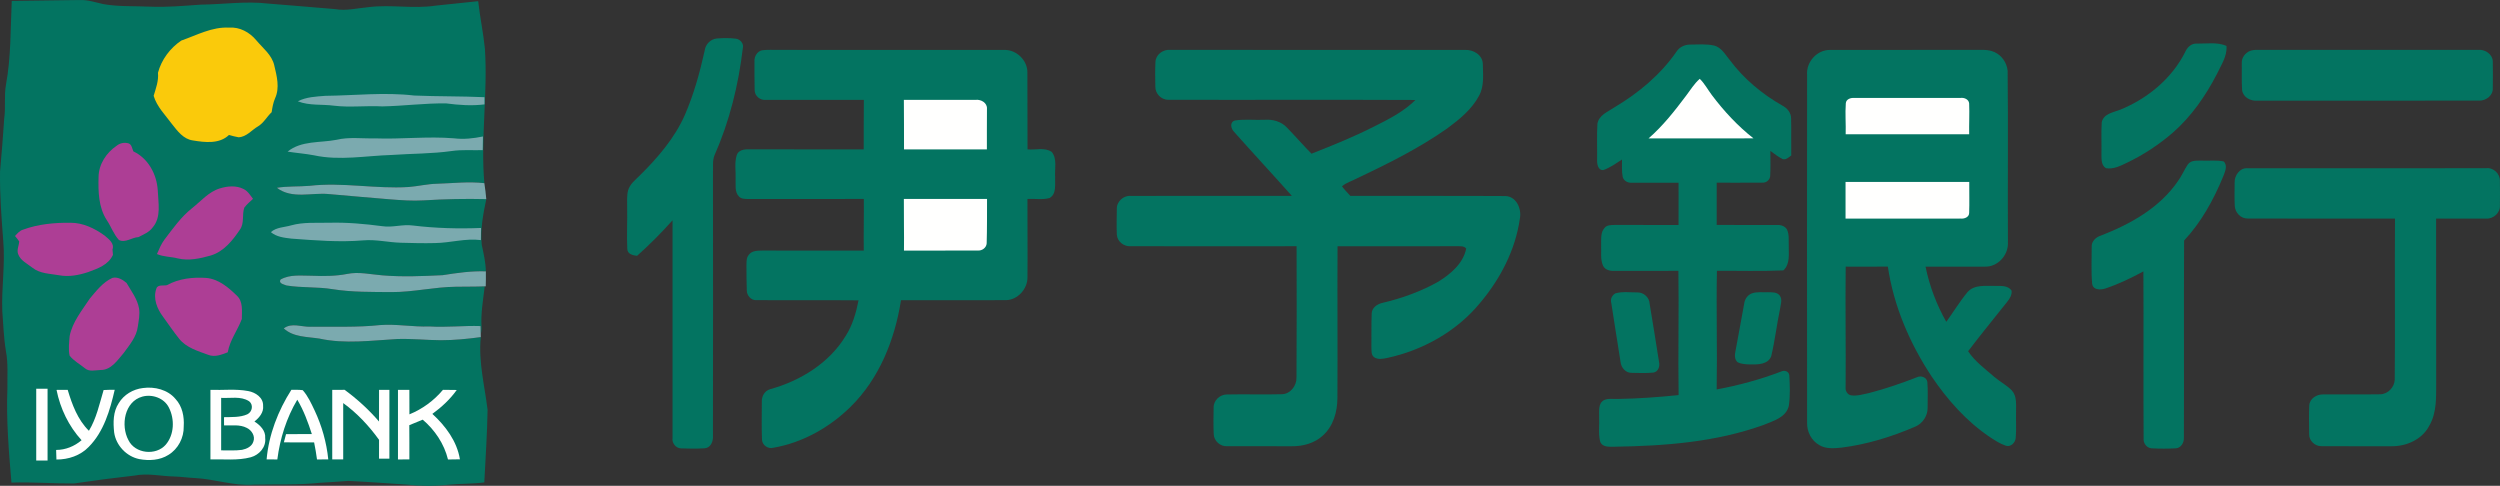
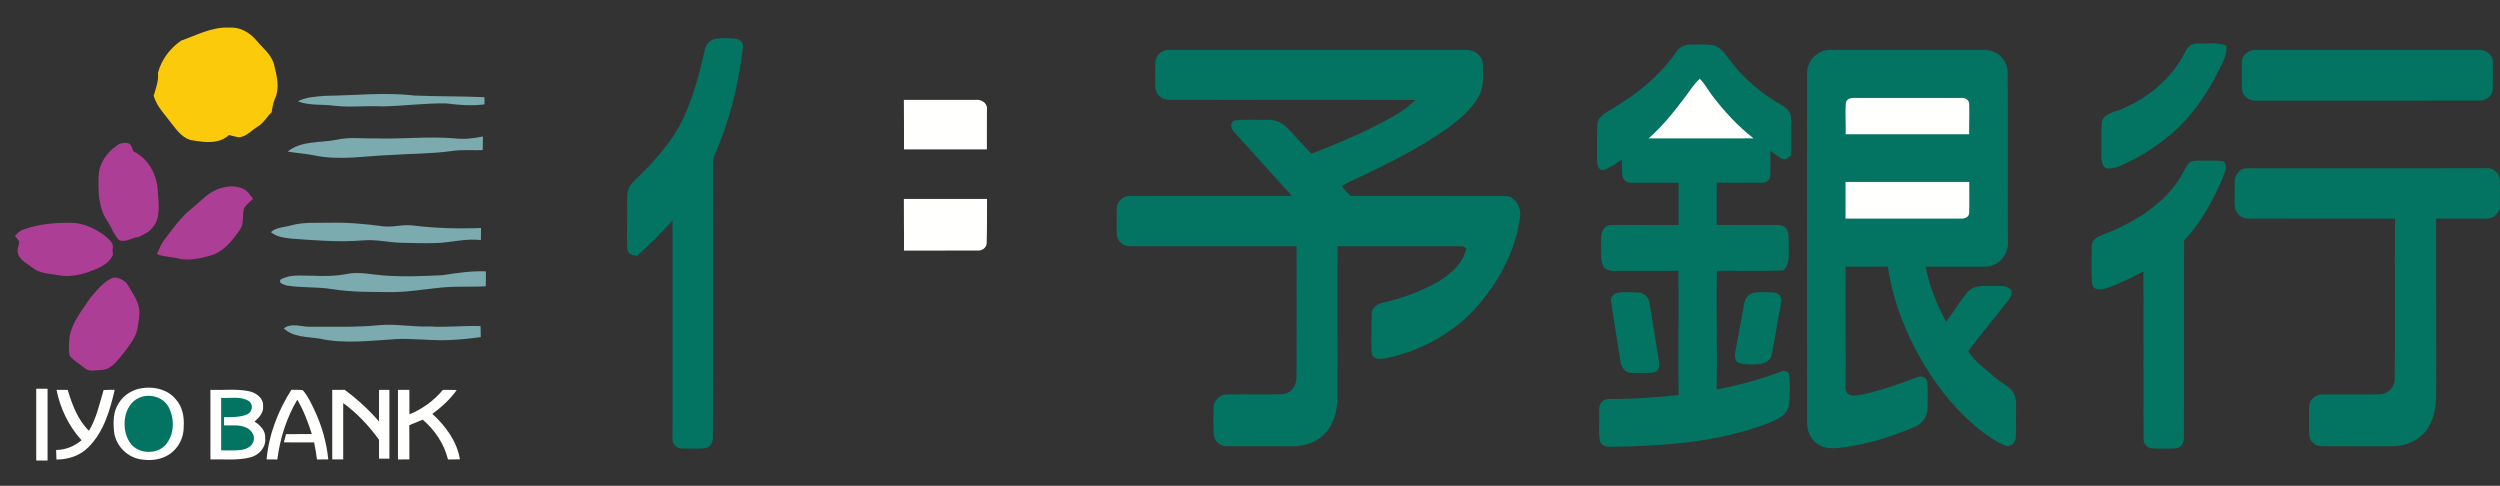
<svg xmlns="http://www.w3.org/2000/svg" xmlns:ns1="http://www.inkscape.org/namespaces/inkscape" xmlns:ns2="http://sodipodi.sourceforge.net/DTD/sodipodi-0.dtd" width="1322.558pt" height="257.004pt" viewBox="0 0 1322.558 257.004" version="1.1" id="svg4184" ns1:version="0.91 r13725" ns2:docname="Iyo Bank Logo.svg">
  <rect x="0" y="0" width="1322.558" height="257.004" fill="#333333" stroke="none" />
  <defs id="defs4266" />
  <ns2:namedview pagecolor="#ffffff" bordercolor="#666666" borderopacity="1" objecttolerance="10" gridtolerance="10" guidetolerance="10" ns1:pageopacity="0" ns1:pageshadow="2" ns1:window-width="1366" ns1:window-height="705" id="namedview4264" showgrid="false" fit-margin-top="0" fit-margin-left="0" fit-margin-right="0" fit-margin-bottom="0" ns1:zoom="0.5924612" ns1:cx="736.93603" ns1:cy="160.4465" ns1:window-x="-8" ns1:window-y="-8" ns1:window-maximized="1" ns1:current-layer="svg4184" />
-   <path d="m 6.214,0.487 c 11.97,-0.12 23.93,-0.35 35.9,-0.47 4.33,-0.19 8.45,1.27 12.62,2.17 8.09,1.41 16.32,0.95 24.48,1.33 9,0.4 17.98,-0.44 26.95,-1.06 11.89,-0.14 23.78,-1.95 35.67,-0.57 11.81,0.89 23.61,1.99 35.42,2.93 5.95,1.06 11.88,-0.54 17.8,-1.04 11.81,-1.5 23.77,1.03 35.56,-0.82 7.45,-0.81 14.91,-1.52 22.36,-2.33 0.93,8.39 2.7,16.67 3.55,25.07 1.6,23.73 -2.35,47.48 -0.29,71.2 -8.33,-0.98 -16.69,0.06 -25.03,0.3 -5.06,0.1 -10,1.33 -15.03,1.73 -17.51,1.1 -35.02,-2.64 -52.5,-0.62 -5.74,0.48 -11.53,0.1 -17.23,1.04 8.1,6.19 18.48,2.37 27.71,3.34 10.65,0.99 21.31,1.82 31.96,2.75 6,0.47 12.03,0.94 18.05,0.57 11.01,-0.69 22.06,-0.94 33.09,-0.66 -1.67,7.93 -3.21,16.05 -2.4,24.18 1,4.63 2.07,9.25 2.18,14.02 -7.7,-0.27 -15.31,0.84 -22.89,2.03 -10.64,0.52 -21.34,0.98 -31.97,0.08 -6.16,-0.49 -12.38,-2.01 -18.55,-0.74 -6.08,1.19 -12.3,1.21 -18.47,0.96 -5.58,0.03 -11.71,-0.9 -16.77,2.02 -1.16,2.1 1.78,2.53 3.17,3.13 8.04,1.32 16.29,0.63 24.34,1.95 10.35,1.66 20.85,1.45 31.3,1.55 11.39,0.04 22.55,-2.71 33.93,-2.83 5.1,-0.09 10.21,0 15.31,-0.21 -0.89,7.36 -2.21,14.77 -1.64,22.2 -0.03,1.05 -0.19,2.09 -0.47,3.11 -0.04,-1.43 -0.07,-2.87 -0.09,-4.3 -9.02,-0.3 -18.02,0.78 -27.04,0.2 -8.72,0.34 -17.39,-1.39 -26.1,-0.73 -12.22,1.31 -24.53,0.74 -36.79,0.9 -4.68,0.17 -10.09,-2.35 -14.19,0.87 5.09,4.72 12.46,4.38 18.87,5.39 13.6,2.99 27.58,0.98 41.3,0.22 7.64,-0.24 15.25,0.59 22.88,0.65 7.09,-0.01 14.16,-0.69 21.19,-1.66 -1.31,12.92 2.02,25.68 3.59,38.42 -0.21,12.83 -1.09,25.63 -1.74,38.44 -6.27,0.84 -12.6,0.6 -18.88,1.22 -7.42,0.82 -14.93,0.77 -22.34,-0.08 -10.26,-0.68 -20.51,-1.44 -30.77,-1.93 -4.94,0.41 -9.89,0.68 -14.84,0.99 -11.69,1.24 -23.46,0.7 -35.19,0.98 -10.49,0.79 -20.6,-2.96 -31,-3.48 -3.68,-0.16 -7.34,-0.72 -11.02,-0.82 -7,-0.14 -14.02,-1.89 -21,-0.49 -10.7,1.19 -21.37,2.59 -32.02,4.18 -11.03,0.08 -22.04,-0.84 -33.08,-0.47 -1.41,-16.51 -2.79,-33.07 -2.15,-49.65 -0.09,-6.65 0.47,-13.37 -0.78,-19.94 -1.17,-6.97 -1.38,-14.05 -1.92,-21.08 -0.47,-12.35 1.58,-24.69 0.52,-37.03 -0.94,-12.27 -1.9,-24.57 -1.71,-36.88 0.82,-9.37 1.62,-18.75 2.22,-28.14 0.84,-5.95 -0.16,-11.99 0.94,-17.92 2.68,-14.57 2.35,-29.43 3.03,-44.17 z" id="path4188" ns1:connector-curvature="0" style="fill:#037461" />
  <path d="m 95.924,21.457 c 8.22,-2.87 16.26,-7.33 25.25,-6.84 5.6,-0.45 10.9,2.46 14.4,6.69 3.48,4.17 8.27,7.72 9.52,13.29 1.34,5.62 2.98,11.84 0.44,17.38 -1.02,2.34 -1.45,4.87 -1.82,7.38 -2.53,2.37 -4.17,5.66 -7.2,7.48 -3.4,1.97 -6.08,5.6 -10.3,5.79 -1.73,-0.27 -3.4,-0.78 -5.08,-1.23 -5.05,4.87 -12.75,3.96 -19.09,2.9 -4.99,-0.66 -8.18,-5 -11.07,-8.67 -3.5,-4.77 -7.97,-9.12 -9.69,-14.93 1.19,-4 2.71,-7.92 2.28,-12.19 1.84,-6.94 6.43,-13.07 12.36,-17.05 z" id="path4190" ns1:connector-curvature="0" style="fill:#faca0b" />
  <path d="m 372.804,26.727 c 0.39,-3.26 3.07,-6.04 6.37,-6.36 3.32,-0.27 6.68,-0.31 9.99,0.08 2.4,0.26 4.47,2.58 3.8,5.05 -2.29,19.48 -7.06,38.78 -15.01,56.74 -1.16,2.99 -0.59,6.27 -0.78,9.4 0.04,46.34 0.08,92.68 -0.01,139.02 0.2,2.81 -1.19,6.28 -4.39,6.5 -4.17,0.27 -8.36,0.2 -12.52,0.05 -2.72,-0.07 -4.87,-2.84 -4.47,-5.49 -0.01,-38.39 -0.04,-76.78 0,-115.17 -5.89,6.62 -12.15,12.9 -18.76,18.8 -2.22,-0.25 -5.16,-0.94 -5.18,-3.73 -0.33,-7.33 0.08,-14.67 -0.06,-22.01 0.07,-3.01 -0.3,-6.11 0.54,-9.05 0.99,-3.23 3.77,-5.36 6.06,-7.65 9.52,-9.4 18.49,-19.76 23.93,-32.11 4.74,-10.93 7.92,-22.46 10.49,-34.07 z" id="path4192" ns1:connector-curvature="0" style="fill:#037461" />
  <path d="m 1155.964,27.607 c 1.06,-2.46 3.21,-4.7 6.1,-4.54 5.25,0.11 10.82,-0.93 15.8,1.22 0.43,5.54 -2.9,10.21 -5.13,14.99 -5.93,11.45 -13.42,22.27 -23.16,30.81 -7.29,6.32 -15.4,11.7 -24.1,15.87 -3.54,1.69 -7.31,3.72 -11.36,3.03 -2.56,-1.5 -2.37,-4.82 -2.4,-7.38 0.12,-5.67 -0.2,-11.35 0.16,-17 1.03,-4.48 6.08,-5.13 9.69,-6.54 14.43,-5.84 27.32,-16.42 34.4,-30.46 z" id="path4194" ns1:connector-curvature="0" style="fill:#037461" />
  <path d="m 886.904,27.297 c 1.56,-2.41 4.38,-3.7 7.21,-3.71 4.14,-0.02 8.37,-0.4 12.46,0.46 4.05,0.87 6.07,4.81 8.53,7.73 7.4,9.91 17.08,17.99 27.81,24.08 2.55,1.31 4.62,3.79 4.62,6.78 0.18,6.53 -0.03,13.07 0.08,19.6 -1.3,0.96 -2.71,2.37 -4.46,1.97 -2.38,-1.17 -4.45,-2.85 -6.59,-4.37 -0.01,4.29 0.15,8.58 -0.08,12.86 0.13,2.23 -2.03,4.14 -4.21,3.92 -8.04,0.11 -16.08,-0.02 -24.11,0.03 -0.01,7.46 0,14.91 0,22.36 10.67,0.03 21.34,-0.03 32.02,0.01 1.98,-0.08 4.19,0.61 5.2,2.47 1.19,2.55 0.8,5.47 0.9,8.19 -0.11,4.57 0.89,9.88 -2.84,13.37 -11.71,0.51 -23.44,0.14 -35.16,0.21 -0.4,20.92 0.24,41.85 -0.13,62.77 11.61,-2.17 23.04,-5.26 34.08,-9.47 1.76,-0.94 4.2,-0.09 4.35,2.06 0.29,5.38 0.54,10.88 -0.29,16.22 -1.53,6.05 -8.15,7.81 -13.2,9.91 -25.21,9.13 -52.31,11.17 -78.92,11.57 -2.76,0.02 -6.64,0.44 -7.69,-2.85 -1.02,-4.17 -0.29,-8.55 -0.51,-12.8 0.1,-3.04 -0.66,-7.03 2.41,-8.92 2.41,-1.2 5.24,-0.55 7.84,-0.71 10.62,-0.14 21.22,-0.97 31.79,-2.03 -0.33,-21.92 0.2,-43.83 -0.11,-65.74 -11.26,0.04 -22.52,0.01 -33.77,0.03 -2.32,0.12 -4.97,-0.44 -6.09,-2.71 -1.52,-3.43 -0.84,-7.31 -1.01,-10.94 0.1,-3.1 -0.44,-6.78 1.92,-9.22 1.29,-1.49 3.39,-1.34 5.18,-1.43 11.29,0.02 22.57,0.01 33.85,0.02 0.02,-7.46 0,-14.91 0.01,-22.37 -8.29,-0.03 -16.58,0.03 -24.87,0 -2.02,0.18 -4.19,-1.04 -4.68,-3.08 -0.59,-3.02 -0.34,-6.13 -0.37,-9.2 -3.17,2.06 -6.28,4.34 -9.87,5.58 -2.83,0.25 -3.39,-3.21 -3.3,-5.32 0.09,-6.36 -0.2,-12.73 0.15,-19.08 0.72,-4.71 5.66,-6.47 9.12,-8.83 12.67,-7.56 24.3,-17.2 32.73,-29.42 z" id="path4196" ns1:connector-curvature="0" style="fill:#037461" />
-   <path d="m 399.134,32.537 c -0.17,-2.57 1.35,-5.34 3.99,-5.94 2.97,-0.4 5.99,-0.16 8.99,-0.2 39.71,0.02 79.42,0 119.13,0.01 6.56,-0.18 12.5,5.63 12.27,12.23 0,13.46 0.07,26.93 0.07,40.39 4.21,0.43 9.14,-1.24 12.83,1.37 2.96,3.71 1.46,8.92 1.78,13.3 -0.21,3.71 0.92,8.89 -2.98,11.08 -3.78,1.02 -7.8,0.26 -11.67,0.46 -0.05,13.79 0.14,27.59 0.01,41.38 0.1,6.19 -5.13,12.07 -11.42,12.17 -18.5,0.08 -36.99,0.01 -55.48,0.02 -3.28,20.84 -11.49,41.56 -26.8,56.51 -11.08,10.88 -25.31,18.88 -40.69,21.54 -2.81,0.81 -5.8,-1.25 -6.05,-4.14 -0.28,-6.7 -0.1,-13.42 -0.09,-20.12 -0.17,-2.88 1.48,-5.88 4.37,-6.7 15.94,-4.39 31.19,-13.74 39.93,-28.09 3.68,-5.71 5.57,-12.33 6.87,-18.93 -18.02,-0.17 -36.04,0.03 -54.06,-0.09 -2.75,0.17 -5.04,-2.43 -5.06,-5.07 -0.2,-4.35 -0.13,-8.71 -0.18,-13.06 0.04,-2 -0.15,-4.27 1.27,-5.89 1.6,-2.21 4.58,-2.16 7.04,-2.22 17.91,0.04 35.83,-0.02 53.75,0.03 -0.13,-9.11 0.12,-18.22 0.03,-27.33 -20.28,0.02 -40.57,-0.03 -60.86,0.03 -1.8,-0.07 -3.96,0.11 -5.27,-1.4 -2.3,-2.46 -1.57,-6.13 -1.71,-9.2 0.19,-4.19 -0.68,-8.53 0.6,-12.6 0.86,-2.7 3.98,-3.2 6.45,-3.08 20.24,0.03 40.48,-0.02 60.73,0.03 -0.06,-8.74 0.06,-17.47 0.07,-26.21 -17.26,-0.02 -34.52,0.02 -51.77,-0.01 -3.05,0.41 -5.93,-2.02 -6,-5.07 -0.16,-5.07 -0.05,-10.14 -0.09,-15.2 z" id="path4198" ns1:connector-curvature="0" style="fill:#037461" />
  <path d="m 611.274,32.637 c 0.23,-3.87 4.14,-6.64 7.88,-6.24 51.99,0.02 103.98,-0.01 155.98,0.01 4.29,-0.18 9.12,2.63 9.31,7.31 0.08,5.67 0.87,11.8 -2.01,16.97 -3.86,7.24 -10.42,12.52 -16.9,17.32 -14.9,10.45 -31.26,18.58 -47.67,26.36 -2.64,1.4 -5.66,2.23 -7.94,4.2 1.34,1.8 2.94,3.39 4.45,5.07 27.31,0.07 54.63,-0.09 81.94,0.08 5.91,0.12 8.8,6.85 7.72,12 -2.34,16.56 -10.41,31.95 -21.12,44.64 -12.39,15 -30.27,25 -49.2,29.04 -2.26,0.46 -4.81,0.97 -6.83,-0.46 -1.62,-1.25 -1.27,-3.51 -1.38,-5.29 0.09,-5.97 -0.09,-11.96 0.16,-17.92 0.15,-2.94 2.89,-4.82 5.52,-5.46 10.23,-2.39 20.23,-5.96 29.42,-11.08 6.64,-4.07 13.44,-9.65 15.05,-17.68 -1.11,-1.41 -2.9,-1.22 -4.47,-1.24 -21.2,0.04 -42.4,0.02 -63.59,0.01 -0.16,26.78 0.09,53.55 -0.07,80.33 -0.02,7.18 -2.17,14.83 -7.65,19.77 -4.47,4.15 -10.73,5.81 -16.71,5.7 -11.33,-0.03 -22.66,0.03 -33.98,-0.02 -3.62,0.26 -6.97,-2.79 -7.1,-6.39 -0.21,-4.67 -0.13,-9.34 -0.05,-14.01 -0.09,-3.75 3.27,-6.96 6.97,-6.96 9.77,-0.22 19.55,0.13 29.32,-0.14 4.43,-0.23 7.73,-4.61 7.55,-8.9 0.13,-23.13 0.13,-46.26 0.05,-69.39 -29.25,0.02 -58.49,0.05 -87.74,-0.01 -3.57,0.29 -7.07,-2.41 -7.35,-6.04 -0.22,-4.55 -0.04,-9.11 -0.01,-13.66 -0.16,-3.83 3.48,-7.2 7.28,-6.91 28.44,-0.02 56.88,0.03 85.32,-0.02 -10.09,-11.34 -20.44,-22.46 -30.51,-33.81 -1.7,-1.64 -2.55,-5.13 0.31,-6.05 5.24,-0.84 10.63,-0.14 15.93,-0.39 4.12,-0.29 8.47,0.86 11.43,3.88 4.5,4.6 8.7,9.49 13.23,14.06 11.13,-4.38 22.25,-8.85 32.93,-14.28 7.81,-3.91 15.8,-7.92 22.07,-14.14 -43.57,-0.21 -87.14,0.02 -130.7,-0.11 -3.74,0.1 -7.05,-3.27 -6.91,-7 -0.08,-4.38 -0.18,-8.78 0.07,-13.15 z" id="path4200" ns1:connector-curvature="0" style="fill:#037461" />
  <path d="m 955.994,39.657 c -0.55,-6.86 5.23,-13.35 12.17,-13.24 25.34,-0.05 50.67,0.01 76.01,-0.03 3.65,0.06 7.52,-0.42 10.94,1.18 3.89,1.73 6.58,5.68 6.97,9.91 0.34,30.41 -0.02,60.84 0.15,91.25 0.1,6.43 -5.47,12.47 -12,12.33 -10.53,0.07 -21.05,-0.03 -31.58,0.03 2.11,10.22 5.82,20.09 10.97,29.17 3.82,-5.24 7.17,-10.84 11.32,-15.83 3.63,-3.98 9.41,-3.09 14.25,-3.18 3.06,0.09 6.99,-0.46 8.97,2.51 0.28,2.16 -0.89,4.12 -2.18,5.73 -6.92,8.79 -14.08,17.4 -20.81,26.32 3.66,5.49 9.14,9.47 14.08,13.75 2.9,2.45 6.36,4.22 9.02,6.97 2.78,3 2.22,7.37 2.27,11.13 -0.13,4.66 0.22,9.34 -0.18,13.99 -0.17,2.47 -2.66,5.04 -5.24,4.13 -3.09,-1.03 -5.82,-2.85 -8.51,-4.61 -12.4,-8.36 -22.47,-19.76 -30.79,-32.09 -11.55,-17.48 -20.04,-37.25 -23.11,-58.06 -7.43,0.1 -14.87,0.06 -22.3,0.03 -0.25,21.2 0.13,42.41 -0.04,63.61 -0.27,1.96 0.83,4.1 2.89,4.48 3.17,0.47 6.31,-0.57 9.4,-1.19 8.7,-2.25 17.23,-5.16 25.59,-8.44 2.09,-0.97 5.01,0.13 5.36,2.55 0.35,4.54 0.13,9.11 0.13,13.66 0.09,4.23 -2.63,8.32 -6.5,9.96 -12.46,5.38 -25.57,9.43 -39.07,11.12 -3.95,0.39 -8.29,0.8 -11.81,-1.39 -4.13,-2.37 -6.52,-7.09 -6.37,-11.79 -0.07,-61.32 -0.06,-122.64 0,-183.96 z" id="path4202" ns1:connector-curvature="0" style="fill:#037461" />
  <path d="m 1190.434,26.897 c 1.18,-0.39 2.41,-0.56 3.69,-0.51 39.01,0.02 78.03,0.01 117.04,0 3.56,-0.33 7.49,2.36 7.58,6.11 0.08,4.75 0.06,9.5 0,14.25 0.15,3.92 -3.86,6.76 -7.53,6.47 -39.04,0.07 -78.08,0.03 -117.12,0.02 -3.53,0.3 -7.43,-1.76 -7.96,-5.5 -0.33,-4.71 -0.09,-9.44 -0.17,-14.15 -0.25,-2.91 1.78,-5.71 4.47,-6.69 z" id="path4204" ns1:connector-curvature="0" style="fill:#037461" />
  <path d="m 892.034,50.557 c 2.29,-3.03 4.29,-6.34 7.18,-8.86 2.56,2.49 4.22,5.69 6.35,8.53 6.4,8.51 13.68,16.39 22.08,22.97 -18.51,0.05 -37.01,0.01 -55.52,0.02 7.63,-6.62 13.87,-14.62 19.91,-22.66 z" id="path4206" ns1:connector-curvature="0" style="fill:#fffffe" />
  <path d="m 172.084,50.697 c 15.67,-0.18 31.4,-2 47.04,-0.16 12.39,0.53 24.8,0.32 37.18,0.88 0.01,0.96 0.01,2.86 0.01,3.81 -6.75,0.84 -13.52,0.36 -20.23,-0.52 -11.3,-0.18 -22.56,1.37 -33.86,1.58 -8.51,-0.48 -17.04,0.66 -25.51,-0.37 -6.38,-0.87 -13.04,0.09 -19.15,-2.33 4.46,-2.31 9.61,-2.5 14.52,-2.89 z" id="path4208" ns1:connector-curvature="0" style="fill:#7baaaf" />
  <path d="m 976.474,54.627 c 0.19,-2.25 2.68,-2.99 4.61,-2.81 18.69,-0.01 37.39,0.01 56.09,-0.01 1.92,-0.27 4.37,0.73 4.55,2.91 0.24,5.42 -0.09,10.86 0.01,16.3 -21.78,-0.01 -43.55,-0.01 -65.33,0 0.16,-5.46 -0.33,-10.94 0.07,-16.39 z" id="path4210" ns1:connector-curvature="0" style="fill:#fffffe" />
  <path d="m 478.164,52.817 c 12.7,0.01 25.39,-0.01 38.09,0 2.79,-0.29 6.1,1.63 5.87,4.76 0.03,7.14 -0.12,14.3 -0.04,21.45 -14.61,-0.03 -29.23,-0.03 -43.84,0 0.07,-8.74 -0.08,-17.48 -0.08,-26.21 z" id="path4212" ns1:connector-curvature="0" style="fill:#fffffe" />
  <path d="m 198.194,73.197 c 14,0.55 28,-1.19 42,-0.02 5.13,0.63 10.26,0.06 15.3,-0.98 -0.05,2.41 -0.08,4.82 -0.12,7.23 -5.46,0.15 -10.96,-0.33 -16.39,0.46 -10.54,1.49 -21.2,1.34 -31.8,2.09 -13.65,0.42 -27.5,3.12 -41.05,0.19 -4.62,-0.89 -9.33,-1.21 -13.98,-1.96 7.22,-5.92 17.21,-4.56 25.85,-6.25 6.64,-1.59 13.45,-0.59 20.19,-0.76 z" id="path4214" ns1:connector-curvature="0" style="fill:#7baaaf" />
  <path d="m 61.654,77.137 c 1.77,-1.45 4.19,-1.95 6.39,-1.28 1.75,0.64 1.81,2.79 2.53,4.24 7.84,3.68 12.35,12.09 12.88,20.52 0.22,6.51 2,14.22 -2.65,19.66 -1.85,2.59 -4.88,3.76 -7.62,5.17 -3.46,0.14 -6.84,3.2 -10.26,1.53 -2.81,-3.06 -4.15,-7.13 -6.45,-10.55 -4.38,-6.72 -4.54,-15.08 -4.33,-22.82 0.07,-6.69 4.1,-12.79 9.51,-16.47 z" id="path4216" ns1:connector-curvature="0" style="fill:#ad3e95" />
  <path d="m 1157.414,86.987 c 1.76,-2.48 5.08,-1.92 7.71,-2.01 3.75,0.15 7.58,-0.35 11.28,0.43 2.29,2.37 0.58,5.57 -0.36,8.14 -5.05,12.19 -11.52,24.01 -20.6,33.69 -0.2,34.81 0.04,69.63 -0.12,104.45 0.09,2.49 -1.53,5.29 -4.21,5.48 -4.3,0.24 -8.63,0.24 -12.92,0 -2.26,-0.14 -4.11,-2.31 -4.17,-4.5 -0.2,-29.7 0.06,-59.4 -0.12,-89.09 -6.39,3.47 -12.99,6.64 -19.88,8.97 -2.56,0.89 -6.74,1.09 -7.22,-2.41 -0.6,-6.5 -0.21,-13.06 -0.25,-19.59 -0.15,-2.8 2.16,-5.04 4.67,-5.84 15.75,-6.08 31.41,-14.8 41.09,-29.09 1.96,-2.71 3.23,-5.85 5.1,-8.63 z" id="path4218" ns1:connector-curvature="0" style="fill:#037461" />
  <path d="m 1182.174,96.567 c -0.15,-3.79 2.85,-7.97 6.96,-7.55 42,-0.03 83.99,0.01 125.99,-0.02 3.83,-0.57 7.49,2.86 7.38,6.68 0.08,4.31 0.06,8.63 0.01,12.94 0.29,3.91 -3.47,7.27 -7.29,7.03 -8.82,0.04 -17.65,-0.04 -26.47,0.01 0.09,28.65 -0.02,57.31 0.05,85.96 -0.08,8.01 0.52,16.63 -3.77,23.79 -3.78,7.14 -12.04,10.75 -19.87,10.67 -12.34,-0.03 -24.67,0.05 -37,-0.04 -3.39,0.12 -6.7,-2.86 -6.57,-6.32 -0.07,-5.07 -0.15,-10.15 0.05,-15.22 0.21,-3.69 4.04,-5.99 7.48,-5.84 10.04,-0.09 20.08,0.1 30.12,-0.07 4.04,-0.09 7.53,-3.8 7.63,-7.8 0.26,-28.38 -0.08,-56.76 0.14,-85.14 -25.98,-0.04 -51.97,0.07 -77.94,-0.05 -3.69,0.09 -6.72,-3.19 -6.84,-6.77 -0.19,-4.08 -0.1,-8.17 -0.06,-12.26 z" id="path4220" ns1:connector-curvature="0" style="fill:#037461" />
-   <path d="m 216.174,98.927 c 5.03,-0.4 9.97,-1.63 15.03,-1.73 8.34,-0.24 16.7,-1.28 25.03,-0.3 0.44,2.81 0.79,5.62 1.02,8.45 -11.03,-0.28 -22.08,-0.03 -33.09,0.66 -6.02,0.37 -12.05,-0.1 -18.05,-0.57 -10.65,-0.93 -21.31,-1.76 -31.96,-2.75 -9.23,-0.97 -19.61,2.85 -27.71,-3.34 5.7,-0.94 11.49,-0.56 17.23,-1.04 17.48,-2.02 34.99,1.72 52.5,0.62 z" id="path4222" ns1:connector-curvature="0" style="fill:#7baaaf" />
  <path d="m 976.334,96.257 c 21.81,-0.01 43.63,0 65.45,-0.01 -0.05,5.45 0.15,10.9 -0.05,16.34 0.04,2.34 -2.62,3.28 -4.57,3.04 -20.28,0.04 -40.56,0.01 -60.83,0.02 0,-6.47 0,-12.93 0,-19.39 z" id="path4224" ns1:connector-curvature="0" style="fill:#fffffe" />
  <path d="m 116.284,99.677 c 4.03,-1.26 8.7,-1.68 12.58,0.32 2.24,1.08 3.53,3.31 4.99,5.2 -1.59,1.5 -3.32,2.89 -4.62,4.66 -1.29,3.74 0.14,8.19 -2.28,11.57 -3.86,5.74 -8.53,11.64 -15.42,13.73 -5.62,1.6 -11.66,2.94 -17.47,1.55 -3.64,-0.96 -7.54,-0.78 -11.03,-2.31 1.17,-2.69 2.28,-5.43 4.07,-7.78 4.45,-5.82 8.71,-11.91 14.52,-16.49 4.69,-3.71 8.74,-8.64 14.66,-10.45 z" id="path4226" ns1:connector-curvature="0" style="fill:#ad3e95" />
  <path d="m 478.164,105.247 c 14.67,0 29.33,0 44,0 -0.03,7.81 0.05,15.62 -0.19,23.43 -0.08,2.34 -2.44,4.07 -4.69,3.85 -13.02,0.11 -26.04,-0.04 -39.06,0.06 0.12,-9.11 -0.13,-18.22 -0.06,-27.34 z" id="path4228" ns1:connector-curvature="0" style="fill:#fffffe" />
  <path d="m 12.224,121.487 c 7.98,-2.94 16.61,-3.73 25.05,-3.64 6.59,-0.04 12.77,2.95 18,6.72 2.15,1.86 5.38,4.09 4.24,7.39 0.06,0.72 0.18,2.16 0.24,2.87 -2.37,5.28 -8.03,7.24 -13.06,9.09 -4.96,1.66 -10.33,2.69 -15.54,1.68 -4.78,-0.85 -10.04,-0.8 -14.03,-3.99 -2.73,-2.16 -6.37,-3.78 -7.57,-7.31 -0.76,-2.2 0.51,-4.39 0.6,-6.59 -0.68,-0.99 -1.42,-1.94 -2.21,-2.86 1.24,-1.33 2.45,-2.85 4.28,-3.36 z" id="path4230" ns1:connector-curvature="0" style="fill:#ad3e95" />
  <path d="m 154.004,119.227 c 6.57,-1.83 13.43,-1.23 20.16,-1.39 9.39,-0.25 18.76,0.6 28.06,1.82 5.4,0.84 10.77,-1.12 16.18,-0.36 11.97,1.45 24.04,1.79 36.08,1.3 -0.05,2.14 -0.08,4.28 -0.08,6.42 -8.16,-1.05 -16.13,1.46 -24.26,1.57 -5.98,0.15 -11.98,0.01 -17.96,-0.17 -6.68,-0.16 -13.28,-1.85 -19.98,-1.26 -12.7,1.07 -25.44,0.01 -38.12,-0.93 -3.73,-0.45 -7.81,-0.88 -10.79,-3.42 2.9,-2.64 7.14,-2.52 10.71,-3.58 z" id="path4232" ns1:connector-curvature="0" style="fill:#7baaaf" />
  <path d="m 234.144,145.577 c 7.58,-1.19 15.19,-2.3 22.89,-2.03 0.04,2.64 0,5.28 -0.06,7.93 l -0.54,0.01 c -5.1,0.21 -10.21,0.12 -15.31,0.21 -11.38,0.12 -22.54,2.87 -33.93,2.83 -10.45,-0.1 -20.95,0.11 -31.3,-1.55 -8.05,-1.32 -16.3,-0.63 -24.34,-1.95 -1.39,-0.6 -4.33,-1.03 -3.17,-3.13 5.06,-2.92 11.19,-1.99 16.77,-2.02 6.17,0.25 12.39,0.23 18.47,-0.96 6.17,-1.27 12.39,0.25 18.55,0.74 10.63,0.9 21.33,0.44 31.97,-0.08 z" id="path4234" ns1:connector-curvature="0" style="fill:#7baaaf" />
  <path d="m 59.444,147.027 c 2.71,-0.76 5.54,0.95 7.51,2.66 2.49,4.33 5.73,8.46 6.6,13.49 0.52,3.19 -0.18,6.39 -0.64,9.54 -0.64,5.47 -4.44,9.82 -7.55,14.12 -3.29,3.8 -6.58,9.01 -12.25,8.9 -2.68,0.09 -5.87,1.06 -8.12,-0.87 -2.72,-2.23 -6,-3.94 -8.17,-6.73 -0.73,-3.38 -0.23,-6.93 0.02,-10.34 1.48,-7.51 6.55,-13.58 10.65,-19.83 3.46,-4.09 6.96,-8.69 11.95,-10.94 z" id="path4236" ns1:connector-curvature="0" style="fill:#ad3e95" />
-   <path d="m 88.324,150.867 c 6.27,-3.53 13.71,-4.31 20.79,-3.84 6.56,0.6 11.75,5.05 16.27,9.45 3.3,3.15 2.55,8.15 2.56,12.27 -2.24,5.96 -6.34,11.21 -7.46,17.62 -3.24,1.25 -6.8,2.71 -10.26,1.37 -5.51,-2.02 -11.63,-3.76 -15.45,-8.53 -2.99,-3.74 -5.67,-7.71 -8.47,-11.58 -3.16,-4.19 -5.46,-9.68 -3.6,-14.92 0.63,-2.32 3.82,-1.44 5.62,-1.84 z" id="path4238" ns1:connector-curvature="0" style="fill:#ad3e95" />
+   <path d="m 88.324,150.867 z" id="path4238" ns1:connector-curvature="0" style="fill:#ad3e95" />
  <path d="m 854.574,155.197 c 3.72,-1.09 7.77,-0.46 11.63,-0.5 3.36,-0.06 6.37,2.66 6.5,6.06 1.64,10.31 3.46,20.6 4.99,30.93 0.5,2.21 -0.52,5.04 -2.99,5.41 -3.86,0.4 -7.75,0.22 -11.61,0.14 -3.04,0.05 -5.4,-2.67 -5.75,-5.53 -1.73,-10.47 -3.25,-20.99 -4.95,-31.47 -0.58,-2 0.39,-4.04 2.18,-5.04 z" id="path4240" ns1:connector-curvature="0" style="fill:#037461" />
  <path d="m 926.654,155.237 c 2.71,-0.99 5.68,-0.52 8.52,-0.64 2.14,0.06 4.83,-0.19 6.32,1.72 1.61,2.12 0.47,4.84 0.17,7.2 -1.73,8.29 -2.69,16.74 -4.66,24.98 -1.71,4.32 -6.99,4.36 -10.89,4.3 -2.33,-0.05 -4.76,-0.12 -6.87,-1.17 -1.74,-1.51 -1.58,-3.94 -1.12,-5.98 1.58,-8.3 3.04,-16.63 4.58,-24.95 0.28,-2.35 1.73,-4.54 3.95,-5.46 z" id="path4242" ns1:connector-curvature="0" style="fill:#037461" />
  <path d="m 164.304,172.867 c 12.26,-0.16 24.57,0.41 36.79,-0.9 8.71,-0.66 17.38,1.07 26.1,0.73 9.02,0.58 18.02,-0.5 27.04,-0.2 0.02,1.43 0.05,2.87 0.09,4.3 0.01,0.39 0.02,1.16 0.03,1.54 -7.03,0.97 -14.1,1.65 -21.19,1.66 -7.63,-0.06 -15.24,-0.89 -22.88,-0.65 -13.72,0.76 -27.7,2.77 -41.3,-0.22 -6.41,-1.01 -13.78,-0.67 -18.87,-5.39 4.1,-3.22 9.51,-0.7 14.19,-0.87 z" id="path4244" ns1:connector-curvature="0" style="fill:#7baaaf" />
  <path d="m 75.624,205.277 c 6.16,-0.85 13.12,0.84 17.22,5.78 3.64,3.87 4.69,9.4 4.35,14.55 0.14,5.96 -2.96,11.94 -8.09,15.04 -4.54,2.88 -10.22,3.18 -15.38,2.23 -6.79,-1.36 -12.37,-7.24 -13.33,-14.1 -0.56,-5.23 -0.59,-10.95 2.42,-15.5 2.73,-4.52 7.61,-7.4 12.81,-8 z" id="path4246" ns1:connector-curvature="0" style="fill:#fffffe" />
  <path d="m 19.164,205.647 c 2,0 4,0 6,0 0,12.67 0,25.33 0,38 -2,0 -4,0 -6,0 0,-12.67 0,-25.33 0,-38 z" id="path4248" ns1:connector-curvature="0" style="fill:#fffffe" />
  <path d="m 29.904,206.267 c 1.97,-0.02 3.94,-0.02 5.91,-0.03 2.33,7.82 5.29,15.82 11.23,21.66 4,-6.62 5.58,-14.25 7.77,-21.56 1.95,-0.14 3.91,-0.12 5.87,-0.13 -2.48,10.77 -5.74,22.13 -13.73,30.2 -4.44,4.61 -10.79,6.73 -17.1,6.69 -0.06,-1.69 -0.11,-3.38 -0.16,-5.07 4.99,0 9.69,-1.93 13.46,-5.14 -6.8,-7.44 -11.28,-16.76 -13.25,-26.62 z" id="path4250" ns1:connector-curvature="0" style="fill:#fffffe" />
  <path d="m 111.324,206.247 c 6.67,0.24 13.43,-0.62 20.03,0.64 3.8,0.69 7.99,3.44 7.83,7.75 0.41,3.51 -2.03,6.33 -4.58,8.35 3.02,1.94 6.01,4.85 5.69,8.77 0.54,4.82 -3.18,8.9 -7.61,10.14 -6.96,1.86 -14.24,0.94 -21.36,1.14 0.01,-12.26 0.01,-24.52 0,-36.79 z" id="path4252" ns1:connector-curvature="0" style="fill:#fffffe" />
  <path d="m 141.044,243.037 c 1.15,-13.13 6.06,-25.77 13.11,-36.84 1.99,0.03 4,-0.05 5.99,0.21 2.79,3.12 4.52,7.02 6.31,10.76 3.82,8.14 6.31,16.9 7.21,25.86 -1.99,0.01 -3.98,0.02 -5.96,0.04 -0.38,-3.03 -0.94,-6.03 -1.53,-9.02 -5.33,-0.01 -10.67,0.02 -16,-0.03 0.38,-1.45 0.76,-2.9 1.15,-4.35 4.55,-0.04 9.1,0 13.65,-0.04 -2.02,-6.26 -4.32,-12.5 -7.7,-18.17 -5.71,9.6 -9.15,20.53 -10.56,31.6 -1.89,-0.01 -3.78,-0.01 -5.67,-0.02 z" id="path4254" ns1:connector-curvature="0" style="fill:#fffffe" />
  <path d="m 175.764,206.257 c 2.18,-0.01 4.36,-0.02 6.54,-0.03 6.67,4.89 12.81,10.49 18.2,16.76 0.04,-5.58 0.01,-11.16 0.02,-16.74 1.83,0 3.65,0 5.48,0.01 -0.01,12.13 0,24.26 -0.01,36.39 -1.83,0 -3.66,-0.01 -5.48,-0.01 0.01,-3.32 0.01,-6.64 0.01,-9.96 -5.32,-7.37 -11.58,-14.09 -18.96,-19.44 0,9.94 0.01,19.87 0,29.81 -1.94,0 -3.87,0 -5.8,0 -0.01,-12.26 0,-24.53 0,-36.79 z" id="path4256" ns1:connector-curvature="0" style="fill:#fffffe" />
  <path d="m 210.534,243.057 c -0.02,-12.27 -0.02,-24.54 0,-36.81 2.01,-0.01 4.02,0 6.03,0 0,4.32 -0.01,8.63 0.03,12.95 6.87,-2.8 12.98,-7.27 17.73,-12.97 2.43,0.01 4.86,0.03 7.3,0.08 -3.52,4.94 -8.01,9.09 -12.9,12.65 6.99,6.41 13.02,14.46 14.58,24.03 -2.1,0.04 -4.2,0.06 -6.31,0.09 -2.02,-8.28 -6.94,-15.57 -13.37,-21.07 -2.36,1 -4.72,1.99 -7.1,2.92 0.08,6.03 0.02,12.07 0.04,18.11 -2.01,0.01 -4.02,0.01 -6.03,0.02 z" id="path4258" ns1:connector-curvature="0" style="fill:#fffffe" />
  <path d="m 75.304,209.817 c 5.27,-1.44 11.56,0.78 14.05,5.81 3.1,6.09 2.88,14.24 -1.64,19.58 -5.17,6.02 -16.3,4.85 -19.79,-2.41 -4.14,-7.74 -2.1,-20.39 7.38,-22.98 z" id="path4260" ns1:connector-curvature="0" style="fill:#037461" />
  <path d="m 116.994,210.487 c 4.85,0.29 10.29,-1.04 14.64,1.69 2.6,1.8 1.89,5.73 -0.82,7.01 -3.84,1.7 -8.2,1.4 -12.31,1.51 0.01,1.44 0.02,2.89 0.03,4.34 3.99,0.15 8.31,-0.61 12.01,1.32 2.6,1.23 4.62,4.4 3.48,7.27 -0.79,2.59 -3.52,3.85 -5.98,4.35 -3.66,0.52 -7.37,0.21 -11.05,0.27 0.01,-9.26 0,-18.51 0,-27.76 z" id="path4262" ns1:connector-curvature="0" style="fill:#037461" />
</svg>